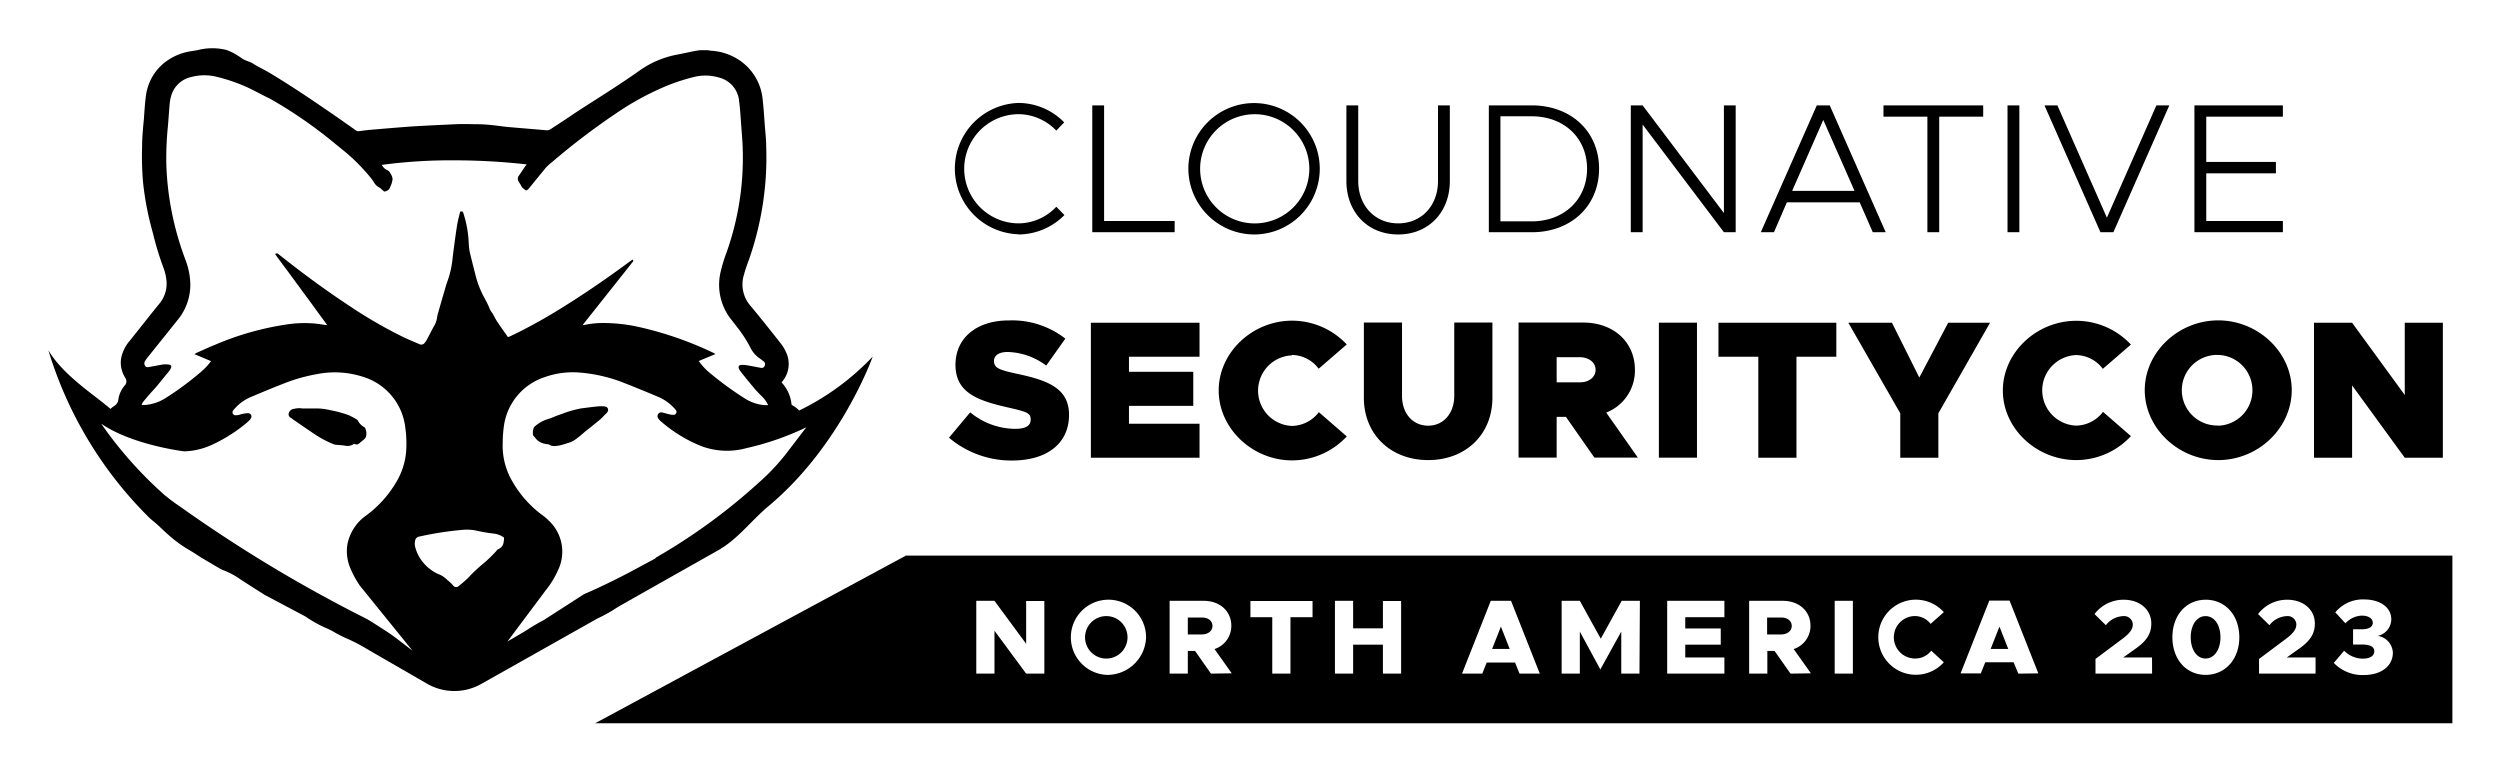
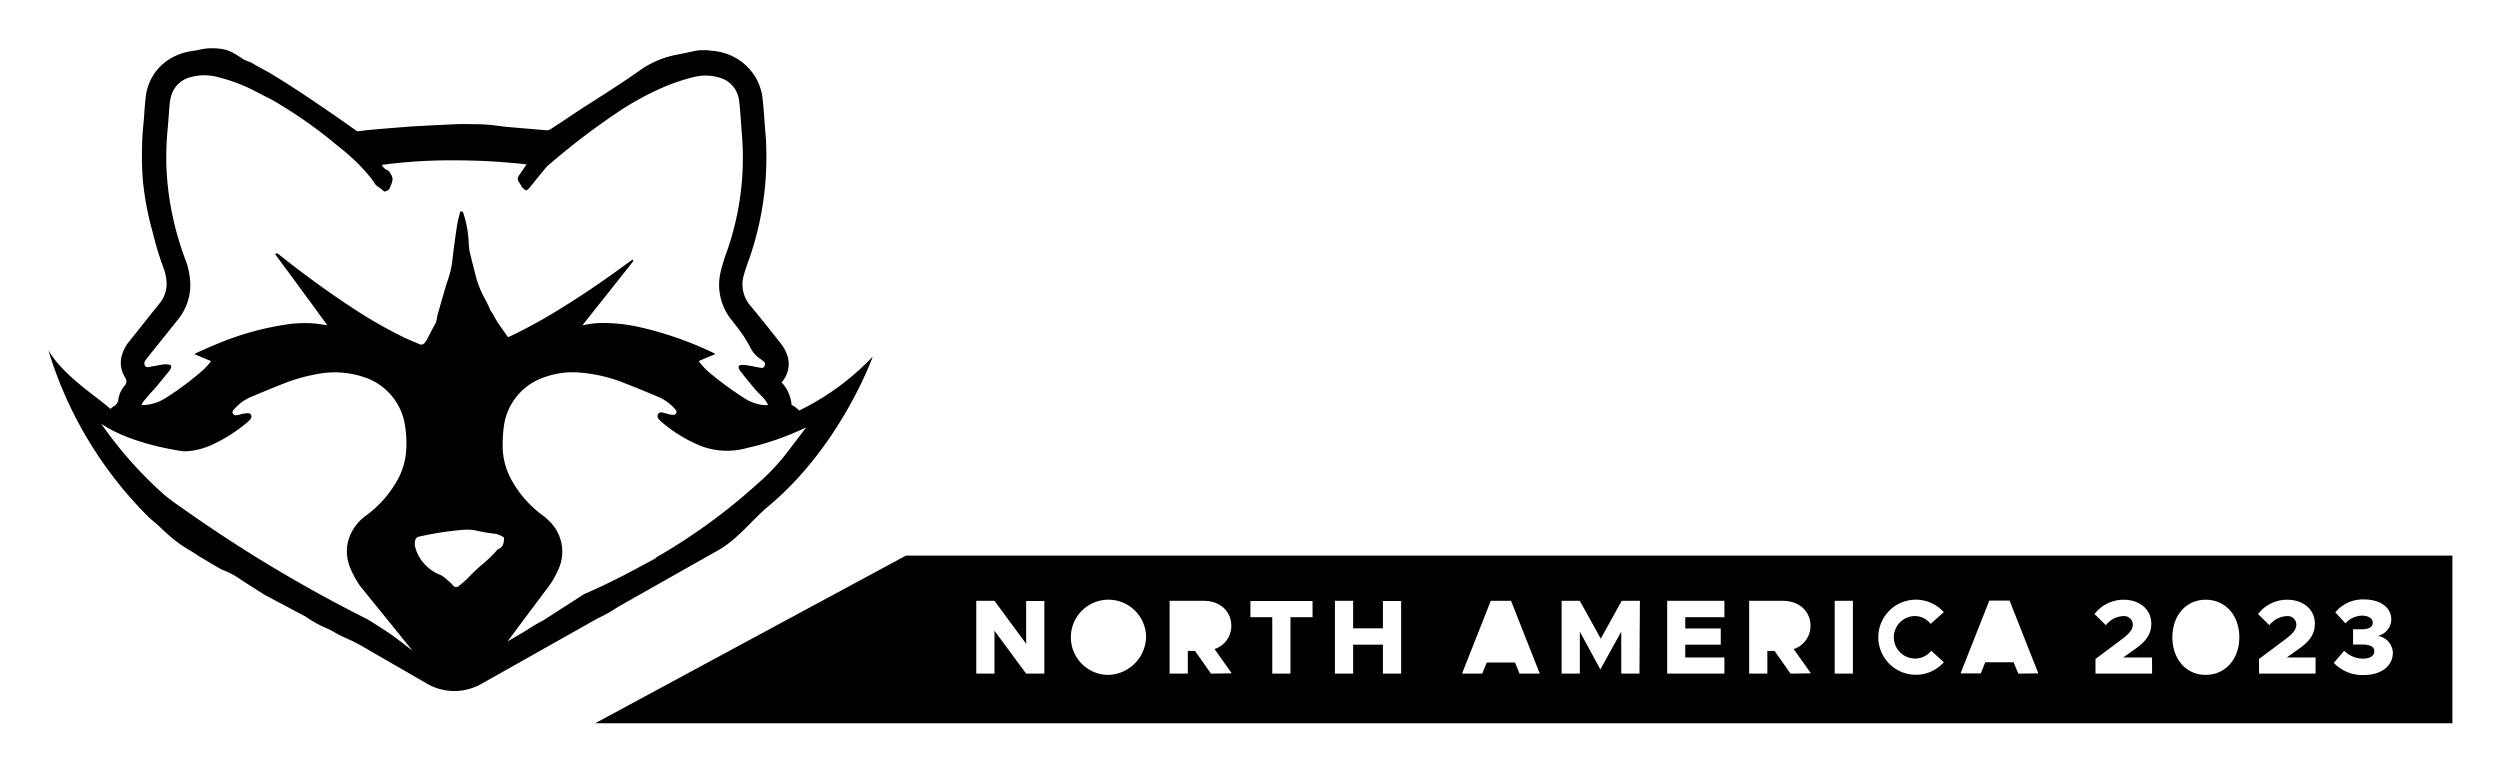
<svg xmlns="http://www.w3.org/2000/svg" role="img" viewBox="-5.42 62.83 412.10 127.10">
  <title>CloudNativeSecurityCon_2023_web_logo-black.svg</title>
  <path fill="none" d="M360.24 121.34a5.82 5.82 0 1 0 5.63 5.8 5.8 5.8 0 0 0-5.63-5.8zM201.18 99.65a9 9 0 1 0-8.77-9 9 9 0 0 0 8.77 9zm50 22.08v4.14H255c1.49 0 2.56-.87 2.56-2.07s-1.07-2.07-2.56-2.07zm43.94-39.13l-5.14 11.69h10.29l-5.15-11.69zm-38.93 8.04c0-5-3.78-8.64-9.13-8.64h-5.15v17.32h5.15c5.35 0 9.13-3.59 9.13-8.68z" />
-   <path d="M170.8 131.22c0-4.25-3.24-5.64-8.42-6.74-3.18-.68-3.95-1-3.95-2.17 0-.84.74-1.46 2.26-1.46a11.13 11.13 0 0 1 6.35 2.24l3.15-4.44a14.27 14.27 0 0 0-9.33-3c-5.28 0-8.78 2.88-8.78 7.32 0 4.63 3.72 5.89 8.55 7 3.08.72 3.85.88 3.85 2s-.9 1.55-2.62 1.55a11.74 11.74 0 0 1-7.35-2.72l-3.5 4.18a15.93 15.93 0 0 0 10.62 3.76c5.58-.07 9.17-2.83 9.17-7.52zm21.51 1.46h-11.63v-2.95h10.6v-5.61h-10.6v-2.49h11.63v-5.6H174.4v22.25h17.91v-5.6zm15.23-11.34a5.6 5.6 0 0 1 4.41 2.27l4.63-4a12.36 12.36 0 0 0-9-3.92c-6.57 0-12.11 5.24-12.11 11.5s5.54 11.53 12.11 11.53a12.31 12.31 0 0 0 9-3.95l-4.6-4a5.69 5.69 0 0 1-4.44 2.27 5.82 5.82 0 0 1 0-11.63zM230 133c-2.53 0-4.31-2-4.31-4.9V116h-6.29v12.4c0 6 4.38 10.27 10.6 10.27s10.59-4.25 10.59-10.27V116h-6.29v12c.03 2.93-1.75 5-4.3 5zm14.9-17v22.26h6.28v-6.71h1.53l4.69 6.71h7.16l-5.21-7.42a7.43 7.43 0 0 0 4.73-7.06c0-4.57-3.53-7.78-8.52-7.78zm12.7 7.78c0 1.2-1.07 2.07-2.56 2.07h-3.86v-4.14H255c1.53.02 2.6.89 2.6 2.09zm10.43-7.76h6.28v22.25h-6.28zm22.68 22.26v-16.65h6.57v-5.6h-19.43v5.6h6.57v16.65h6.29zm23.39 0v-7.32l8.52-14.93h-6.9l-4.76 9.03-4.51-9.03h-7.19l8.56 14.93v7.32h6.28zm22.74.39a12.29 12.29 0 0 0 9-3.95l-4.6-4a5.68 5.68 0 0 1-4.44 2.27 5.82 5.82 0 0 1 0-11.63 5.6 5.6 0 0 1 4.41 2.27l4.63-4a12.34 12.34 0 0 0-9-3.92c-6.57 0-12.11 5.24-12.11 11.5s5.54 11.46 12.11 11.46zm23.4-23.03c-6.58 0-12.12 5.24-12.12 11.5s5.54 11.53 12.12 11.53 12.11-5.28 12.11-11.53-5.54-11.5-12.11-11.5zm0 17.33a5.82 5.82 0 1 1 5.63-5.83 5.81 5.81 0 0 1-5.63 5.86zm22.06-6.61l8.68 11.92h6.28v-22.25h-6.28v11.91l-8.68-11.91h-6.28v22.25h6.28v-11.92zm-219.78-24.88a10.7 10.7 0 0 0 7.52-3.2l-1.34-1.37a8.59 8.59 0 0 1-6.18 2.74 9 9 0 0 1 0-18 8.72 8.72 0 0 1 6.18 2.71L170 83a10.58 10.58 0 0 0-7.52-3.2 10.83 10.83 0 0 0 0 21.65zm25.69-2.22h-11.63V80.2h-1.95v20.91h13.58v-1.85zm12.97 2.22a10.83 10.83 0 1 0-10.71-10.84 10.89 10.89 0 0 0 10.71 10.84zm0-19.82a9 9 0 1 1-8.77 9 9 9 0 0 1 8.77-9zm23.87 19.82c5 0 8.52-3.65 8.52-8.83V80.2h-1.95v12.45c0 4.11-2.74 7-6.57 7s-6.58-2.92-6.58-7V80.2h-1.95v12.45c0 5.18 3.53 8.83 8.53 8.83zm33.12-10.84c0-6.12-4.6-10.44-11.11-10.44H240v20.91h7.1c6.47 0 11.07-4.35 11.07-10.47zM241.91 82h5.15c5.35 0 9.13 3.59 9.13 8.64s-3.78 8.68-9.13 8.68h-5.15zm23.44 1.36l13.4 17.75h1.94V80.2h-1.94v17.75l-13.4-17.75h-1.95v20.91h1.95V83.36zm23.78 12.82h12l2.16 4.93h2.13l-9.23-20.91h-2.13l-9.23 20.91H287zm6-13.58l5.15 11.69H290zm17.16 18.51h1.95V82.06h7.25V80.2h-16.44v1.86h7.24v19.05zM325.5 80.2h1.95v20.91h-1.95zm17.45 20.91l9.22-20.91h-2.13l-8.16 18.51-8.16-18.51h-2.13l9.23 20.91h2.13zm27.94-1.85h-12.63V91.4h11.48v-1.88h-11.48v-7.46h12.63V80.2h-14.58v20.91h14.58v-1.85zm-193.82 65.13a3.5 3.5 0 1 0 3.37 3.49 3.49 3.49 0 0 0-3.37-3.49zm145.65 5.41h2.9l-1.45-3.68-1.45 3.68zm-82.18 0h2.9l-1.45-3.68-1.45 3.68zm-47.84-5.18h-2.32v2.79h2.32c1 0 1.74-.56 1.74-1.4s-.71-1.39-1.74-1.39z" />
  <path d="M143.9 154.42l-51.21 27.63h306.14v-27.63zm22.83 19.45h-3l-5.22-7.07v7.07h-3v-12h3l5.22 7.08v-7.05h3zm10.34.21a6.2 6.2 0 1 1 6.43-6.2 6.4 6.4 0 0 1-6.43 6.2zm17.13-.21l-2.63-3.74h-1.19v3.74h-3v-12H193c2.65 0 4.55 1.69 4.55 4.11a4 4 0 0 1-2.77 3.84l2.84 4zm16.74-9.3h-3.64v9.3h-3v-9.3h-3.6v-2.67h10.24zm14.6 9.3h-3v-4.77h-4.91v4.77h-3v-12h3v4.53h4.91v-4.5h3zm19.52 0l-.74-1.83h-4.67l-.73 1.83h-3.34l4.74-12h3.34l4.74 12zm19.77 0h-3v-6.93l-3.45 6.24-3.38-6.24v6.93h-3v-12h3l3.45 6.24 3.45-6.24h3zm14-9.3h-6.45v1.86h5.85v2.67h-5.85v2.11h6.45v2.66h-9.43v-12h9.43zm10.9 9.3l-2.63-3.74h-1.19v3.74h-3v-12h5.56c2.65 0 4.55 1.69 4.55 4.11a4 4 0 0 1-2.77 3.84l2.84 4zm10.28 0h-3v-12h3zm10.33-2.49a3.3 3.3 0 0 0 2.58-1.29L315 172a6.19 6.19 0 1 1 0-8.26l-2.18 1.93a3.29 3.29 0 0 0-2.56-1.29 3.5 3.5 0 0 0 0 7zm16.94 2.49l-.78-1.87h-4.67l-.73 1.83h-3.34l4.74-12h3.34l4.74 12zm22.05 0H340v-2.42l4.43-3.31c1.34-1 1.72-1.67 1.72-2.4a1.43 1.43 0 0 0-1.58-1.35 3.82 3.82 0 0 0-2.86 1.5l-1.87-1.84a6 6 0 0 1 4.8-2.36c2.68 0 4.56 1.64 4.56 3.92 0 1.59-.66 2.83-2.75 4.26l-1.88 1.34h4.75zm8.85.21c-3.22 0-5.5-2.56-5.5-6.2s2.28-6.19 5.5-6.19 5.53 2.56 5.53 6.19-2.33 6.2-5.57 6.2zm18.1-.21h-9.32v-2.42l4.43-3.31c1.34-1 1.72-1.67 1.72-2.4a1.43 1.43 0 0 0-1.58-1.35 3.83 3.83 0 0 0-2.86 1.5l-1.87-1.84a6 6 0 0 1 4.8-2.36c2.68 0 4.56 1.64 4.56 3.92 0 1.59-.66 2.83-2.75 4.26l-1.88 1.34h4.75zm8 .23a6.54 6.54 0 0 1-5-2l1.71-2a4.37 4.37 0 0 0 3.1 1.3c1.21 0 1.87-.5 1.87-1.2s-.56-1.13-2.09-1.13h-1.41v-2.51h1.41c1.2 0 1.84-.39 1.84-1.08s-.71-1.17-1.79-1.17a3.83 3.83 0 0 0-2.72 1.27l-1.67-1.81a5.88 5.88 0 0 1 4.7-2.13c2.83 0 4.53 1.4 4.53 3.28a2.83 2.83 0 0 1-2.23 2.73 2.92 2.92 0 0 1 2.49 2.79c-.02 2.16-1.89 3.66-4.78 3.66z" />
-   <path d="M358.14 164.39c-1.43 0-2.44 1.45-2.44 3.49s1 3.5 2.44 3.5 2.46-1.46 2.46-3.5-1.01-3.49-2.46-3.49zm-69.95.23h-2.32v2.79h2.32c1 0 1.74-.56 1.74-1.4s-.71-1.39-1.74-1.39zM52.94 136c.42.13.55.13.74 0 .34-.27.69-.54 1-.83a.8.8 0 0 0 .22-.34 1.91 1.91 0 0 0-.06-1.27.54.54 0 0 0-.2-.31 2.57 2.57 0 0 1-1.1-1.15.22.22 0 0 0-.1-.09 14.79 14.79 0 0 0-1.3-.71 18.15 18.15 0 0 0-3.18-.87 9.83 9.83 0 0 0-2.5-.27h-1.78a1 1 0 0 1-.25 0 3.34 3.34 0 0 0-1.34.06 1 1 0 0 0-.86.59.64.64 0 0 0 .3.89c.16.09.28.22.43.32 1.28.88 2.55 1.76 3.85 2.62a17 17 0 0 0 2.72 1.4 2 2 0 0 0 .35.1c.5.05 1 .07 1.5.14a1.9 1.9 0 0 0 1.56-.28zM94 129.8a8.64 8.64 0 0 0-1.43.08c-.59.06-1.19.14-1.78.22a6.64 6.64 0 0 0-.91.15 18.76 18.76 0 0 0-2.25.65c-.55.23-1.17.39-1.71.64a9.89 9.89 0 0 1-1.16.41 6 6 0 0 0-2 1.15.57.57 0 0 0-.21.29 2.2 2.2 0 0 0-.11 1.13 1 1 0 0 0 .19.29l.16.17a2.38 2.38 0 0 0 .92.78 3.14 3.14 0 0 0 1.12.29.53.53 0 0 1 .26.07 1.66 1.66 0 0 0 1 .24 7.73 7.73 0 0 0 .86-.13c.46-.12.91-.26 1.36-.41a3.46 3.46 0 0 0 .76-.31 9.82 9.82 0 0 0 1.07-.78c.42-.34.79-.69 1.19-1s.56-.44.84-.66l.63-.51.67-.55c.14-.12.28-.24.41-.37a7.11 7.11 0 0 1 .6-.63 1 1 0 0 0 .34-.51c.02-.5-.24-.66-.82-.7z" />
  <path d="M126.32 130.5a4.8 4.8 0 0 0-.95-.76l-.31-.19a6.15 6.15 0 0 0-1.64-3.68l.19-.25a4.49 4.49 0 0 0 .49-4.84 6.55 6.55 0 0 0-.87-1.4c-1.64-2.08-3.28-4.16-5-6.21a5.36 5.36 0 0 1-1-5.11c.26-1 .62-1.88.94-2.81a51.07 51.07 0 0 0 2.25-9.44 49.84 49.84 0 0 0 .46-8.8c0-1.22-.15-2.43-.24-3.65s-.18-2.68-.33-4a8.77 8.77 0 0 0-4.2-6.83 9.43 9.43 0 0 0-4.29-1.34c-.2 0-.39-.06-.59-.09h-1c-.37 0-.76.07-1.13.14-.93.18-1.85.4-2.78.57a15.76 15.76 0 0 0-6.4 2.71c-3.24 2.3-6.63 4.39-10 6.57-.76.5-1.49 1-2.27 1.52s-1.53 1-2.28 1.49a1.1 1.1 0 0 1-.79.2c-2.1-.19-4.2-.35-6.3-.54-.85-.08-1.68-.21-2.53-.3s-1.43-.13-2.15-.15c-1.32 0-2.63-.07-4 0s-2.79.13-4.19.2c-1.18.07-2.37.12-3.56.21-2 .15-4 .32-6 .49-.72.06-1.43.15-2.15.25a.72.72 0 0 1-.5-.17l-2.57-1.81c-3.77-2.61-7.56-5.2-11.49-7.57-.93-.56-1.92-1-2.85-1.6-.55-.34-1.19-.44-1.74-.8a16.88 16.88 0 0 0-1.55-.97c-.32-.17-.66-.3-1-.45a9.64 9.64 0 0 0-4.84 0l-1 .17a9.26 9.26 0 0 0-4.77 2.15 8.4 8.4 0 0 0-2.77 5.31c-.16 1.23-.23 2.48-.32 3.72-.15 1.56-.3 3.13-.3 4.7a50.58 50.58 0 0 0 .15 5.64 49.17 49.17 0 0 0 1.62 8.41 50.42 50.42 0 0 0 1.79 5.88 8 8 0 0 1 .47 2.11 5.17 5.17 0 0 1-1.18 3.71c-1.63 2-3.25 4.07-4.87 6.1a6.32 6.32 0 0 0-1.36 2.57 4.48 4.48 0 0 0 .48 3.32c0 .1.12.19.17.29a1 1 0 0 1-.09 1.16 4.53 4.53 0 0 0-1.08 2.27 1.46 1.46 0 0 1-.75 1.19 3 3 0 0 0-.55.45c-2.55-2.24-7.8-5.51-10.25-9.68a65.48 65.48 0 0 0 16.59 27.56c.46.44 1 .84 1.47 1.27s1.2 1.16 1.84 1.7a20.93 20.93 0 0 0 3.33 2.41c.69.39 1.33.85 2 1.26l3.07 1.81a3.32 3.32 0 0 0 .54.25 12.94 12.94 0 0 1 2.86 1.54q2 1.29 4 2.55l6.69 3.55a19.45 19.45 0 0 0 3.63 2 11.23 11.23 0 0 1 1.24.65 22.22 22.22 0 0 0 2 1 26.66 26.66 0 0 1 3.19 1.66c3.28 1.91 6.57 3.79 9.85 5.69a9 9 0 0 0 9.11.08l19-10.7c.34-.19.71-.34 1.06-.53s.8-.42 1.19-.65 1-.64 1.47-.92q8.11-4.59 16.23-9.17c3.29-1.85 5.44-4.87 8.34-7.3 12-10 17.19-24.66 17.19-24.66a42 42 0 0 1-12.12 8.89zm-108.17-1.4c.39-.47.78-.93 1.18-1.39s.71-.77 1.05-1.17c.67-.81 1.32-1.62 2-2.44a2.7 2.7 0 0 0 .35-.53c.18-.37.05-.62-.36-.65a4 4 0 0 0-1 0l-2.13.39c-.27.06-.54.1-.73-.16a.72.72 0 0 1 0-.84 4.87 4.87 0 0 1 .37-.52l5-6.24a9.09 9.09 0 0 0 2.07-6 11.84 11.84 0 0 0-.8-3.89 49.77 49.77 0 0 1-2.54-9.45 49 49 0 0 1-.61-6.15 51.38 51.38 0 0 1 .25-6.32c.11-1.27.19-2.54.3-3.81a6.57 6.57 0 0 1 .21-1.16 4.41 4.41 0 0 1 3.41-3.26 8.3 8.3 0 0 1 4.2 0 28.12 28.12 0 0 1 4.81 1.64c1.35.61 2.64 1.36 4 2A74.55 74.55 0 0 1 50 86.67c.39.3.75.61 1.13.91a31.12 31.12 0 0 1 4.39 4.35 8.75 8.75 0 0 1 .77 1.07 2.23 2.23 0 0 0 .87.77c.18.09.3.29.48.4s.21.3.42.22.58-.17.72-.48a1.84 1.84 0 0 0 .17-.38 3.37 3.37 0 0 0 .34-1.2 1.86 1.86 0 0 0-.15-.56 5.21 5.21 0 0 0-.32-.55.83.83 0 0 0-.44-.36 1.86 1.86 0 0 1-.86-.85 85.19 85.19 0 0 1 11.88-.75 107.07 107.07 0 0 1 12 .67c-.14.18-.22.28-.3.4-.33.49-.67 1-1 1.47a.84.84 0 0 0 0 1c.14.24.31.47.43.73s.43.44.65.64a.29.29 0 0 0 .27 0 1.43 1.43 0 0 0 .34-.31c.93-1.13 1.85-2.28 2.79-3.41a7.59 7.59 0 0 1 .94-.85 114.3 114.3 0 0 1 10.64-8.1 45.91 45.91 0 0 1 7.12-4 31.74 31.74 0 0 1 5.78-2 7.81 7.81 0 0 1 4.07.12 4.4 4.4 0 0 1 3.29 3.91c.16 1.16.22 2.34.31 3.51.1 1.45.24 2.91.28 4.36a46.5 46.5 0 0 1-2.65 17 26 26 0 0 0-1 3.28 9.22 9.22 0 0 0 1.9 8c.25.32.5.65.77 1a21.39 21.39 0 0 1 2.34 3.63 4.43 4.43 0 0 0 1.33 1.52c.26.18.5.37.74.56a.56.56 0 0 1 .19.72.51.51 0 0 1-.64.35c-.72-.12-1.44-.28-2.17-.4a5.25 5.25 0 0 0-1-.08c-.45 0-.6.3-.4.7a2.26 2.26 0 0 0 .28.43c.77 1 1.54 1.92 2.33 2.86.38.46.82.86 1.23 1.29a4.72 4.72 0 0 1 .94 1.35 5.58 5.58 0 0 1-1.71-.18 7.17 7.17 0 0 1-2.26-1 53.82 53.82 0 0 1-6-4.43 10.82 10.82 0 0 1-1.47-1.66l2.75-1.15-.3-.18a57.84 57.84 0 0 0-12.32-4.28 26.82 26.82 0 0 0-6.32-.65 14.75 14.75 0 0 0-2.65.31l-.31.05c.13-.18.21-.29.3-.4l7.58-9.55c.13-.17.26-.34.4-.5s.09-.23-.07-.36l-.53.38c-3.82 2.83-7.75 5.52-11.81 8a82.94 82.94 0 0 1-7.63 4.17l-.53.23c-.6-.86-1.19-1.68-1.75-2.51-.25-.38-.45-.78-.67-1.17a1.05 1.05 0 0 0-.17-.29 3.32 3.32 0 0 1-.51-.92 17.48 17.48 0 0 0-.81-1.62 15.66 15.66 0 0 1-1.42-3.62c-.34-1.33-.68-2.65-1-4a13.61 13.61 0 0 1-.16-1.69 18.22 18.22 0 0 0-.83-4.5c0-.13-.11-.25-.16-.39h-.4c-.17.71-.37 1.41-.49 2.13-.17 1-.3 2-.43 2.94-.11.82-.22 1.65-.32 2.47a15.35 15.35 0 0 1-.88 4c-.09.24-.16.48-.24.73-.44 1.52-.88 3-1.31 4.56a3.16 3.16 0 0 0-.13.53 3.6 3.6 0 0 1-.55 1.58c-.38.69-.73 1.4-1.1 2.09a3.1 3.1 0 0 1-.37.57.7.7 0 0 1-.93.25c-.88-.39-1.78-.74-2.64-1.16a74.94 74.94 0 0 1-8.89-5.15c-4-2.63-7.84-5.47-11.59-8.45-.29-.23-.29-.23-.65-.1.7 1 1.42 1.94 2.13 2.9l2.16 2.94 2.14 2.91c.71 1 1.42 1.94 2.18 3-.72-.1-1.33-.2-1.95-.27a19.86 19.86 0 0 0-4.15.06 47.69 47.69 0 0 0-12.51 3.48c-1 .4-1.92.84-2.88 1.26l-.42.23 2.75 1.16a10.62 10.62 0 0 1-1.51 1.64 49.64 49.64 0 0 1-6.07 4.5 7.37 7.37 0 0 1-3.35 1.09h-.51a2.6 2.6 0 0 1 .22-.49zm41.44 38.71c-.77-.57-1.58-1.09-2.39-1.61s-1.36-.86-2.05-1.29a234 234 0 0 1-30.95-18.62 28.64 28.64 0 0 1-2.53-1.89 65.9 65.9 0 0 1-10.41-11.73c5 3.43 13.11 4.49 13.68 4.56a11.69 11.69 0 0 0 4.75-1.16 25.43 25.43 0 0 0 5.47-3.47c.19-.16.38-.34.56-.52a1 1 0 0 0 .2-.26.55.55 0 0 0-.47-.88 4 4 0 0 0-.84.11c-.21 0-.41.12-.61.16a2.44 2.44 0 0 1-.59.07.49.49 0 0 1-.4-.79 2.37 2.37 0 0 1 .33-.38 7.24 7.24 0 0 1 2.58-1.83c1.75-.74 3.49-1.47 5.26-2.16a28.13 28.13 0 0 1 5.7-1.63 15.05 15.05 0 0 1 7.59.47 9.93 9.93 0 0 1 6.91 8.27 18.82 18.82 0 0 1 .14 4.11 11.64 11.64 0 0 1-1.37 4.52 18.34 18.34 0 0 1-5.29 6 7.57 7.57 0 0 0-3 4.64 7.12 7.12 0 0 0 .42 3.87 16.05 16.05 0 0 0 1.62 3l8.68 10.72c-.99-.75-1.97-1.53-2.99-2.28zm17.07-14.43c-.13.05-.21.22-.31.32a20.42 20.42 0 0 1-2 1.94 28 28 0 0 0-2.69 2.53c-.45.43-.94.84-1.42 1.23a.63.63 0 0 1-1-.1 6.64 6.64 0 0 0-.91-.85 4.6 4.6 0 0 0-1.11-.83 6.89 6.89 0 0 1-2.76-1.92 6.48 6.48 0 0 1-1.46-2.79 2.22 2.22 0 0 1 0-.89.81.81 0 0 1 .73-.75 53.73 53.73 0 0 1 7.37-1.12 7.7 7.7 0 0 1 2.24.2 24.79 24.79 0 0 0 2.58.43 3.59 3.59 0 0 1 1.75.67c-.04.82-.08 1.55-1.01 1.93zm7.89 6.74a14.62 14.62 0 0 0 2-3.27 7 7 0 0 0-1.55-8.24 7.13 7.13 0 0 0-.93-.8 18 18 0 0 1-5.36-6.22 11.54 11.54 0 0 1-1.26-5.78 20.1 20.1 0 0 1 .23-3 9.88 9.88 0 0 1 6.68-7.81 13.73 13.73 0 0 1 5.43-.78 25.11 25.11 0 0 1 7.78 1.78c1.86.72 3.7 1.49 5.54 2.26a7.61 7.61 0 0 1 2.74 2 1.56 1.56 0 0 1 .16.2.48.48 0 0 1-.37.75 2.42 2.42 0 0 1-.71-.08c-.38-.08-.74-.2-1.11-.29s-.56 0-.72.2a.65.65 0 0 0 0 .79 2.92 2.92 0 0 0 .37.41 23.38 23.38 0 0 0 6.77 4.15 12.07 12.07 0 0 0 7.38.31 46 46 0 0 0 9.87-3.43l-3.29 4.3a34.7 34.7 0 0 1-4.59 4.86 97 97 0 0 1-16.92 12.32c0 .06-.09.13-.15.17l-3.44 1.85c-4.8 2.57-8.25 4-8.25 4l-6.71 4.32c-.93.48-1.81 1-2.7 1.59-1.06.65-2.13 1.27-3.21 1.89" />
</svg>